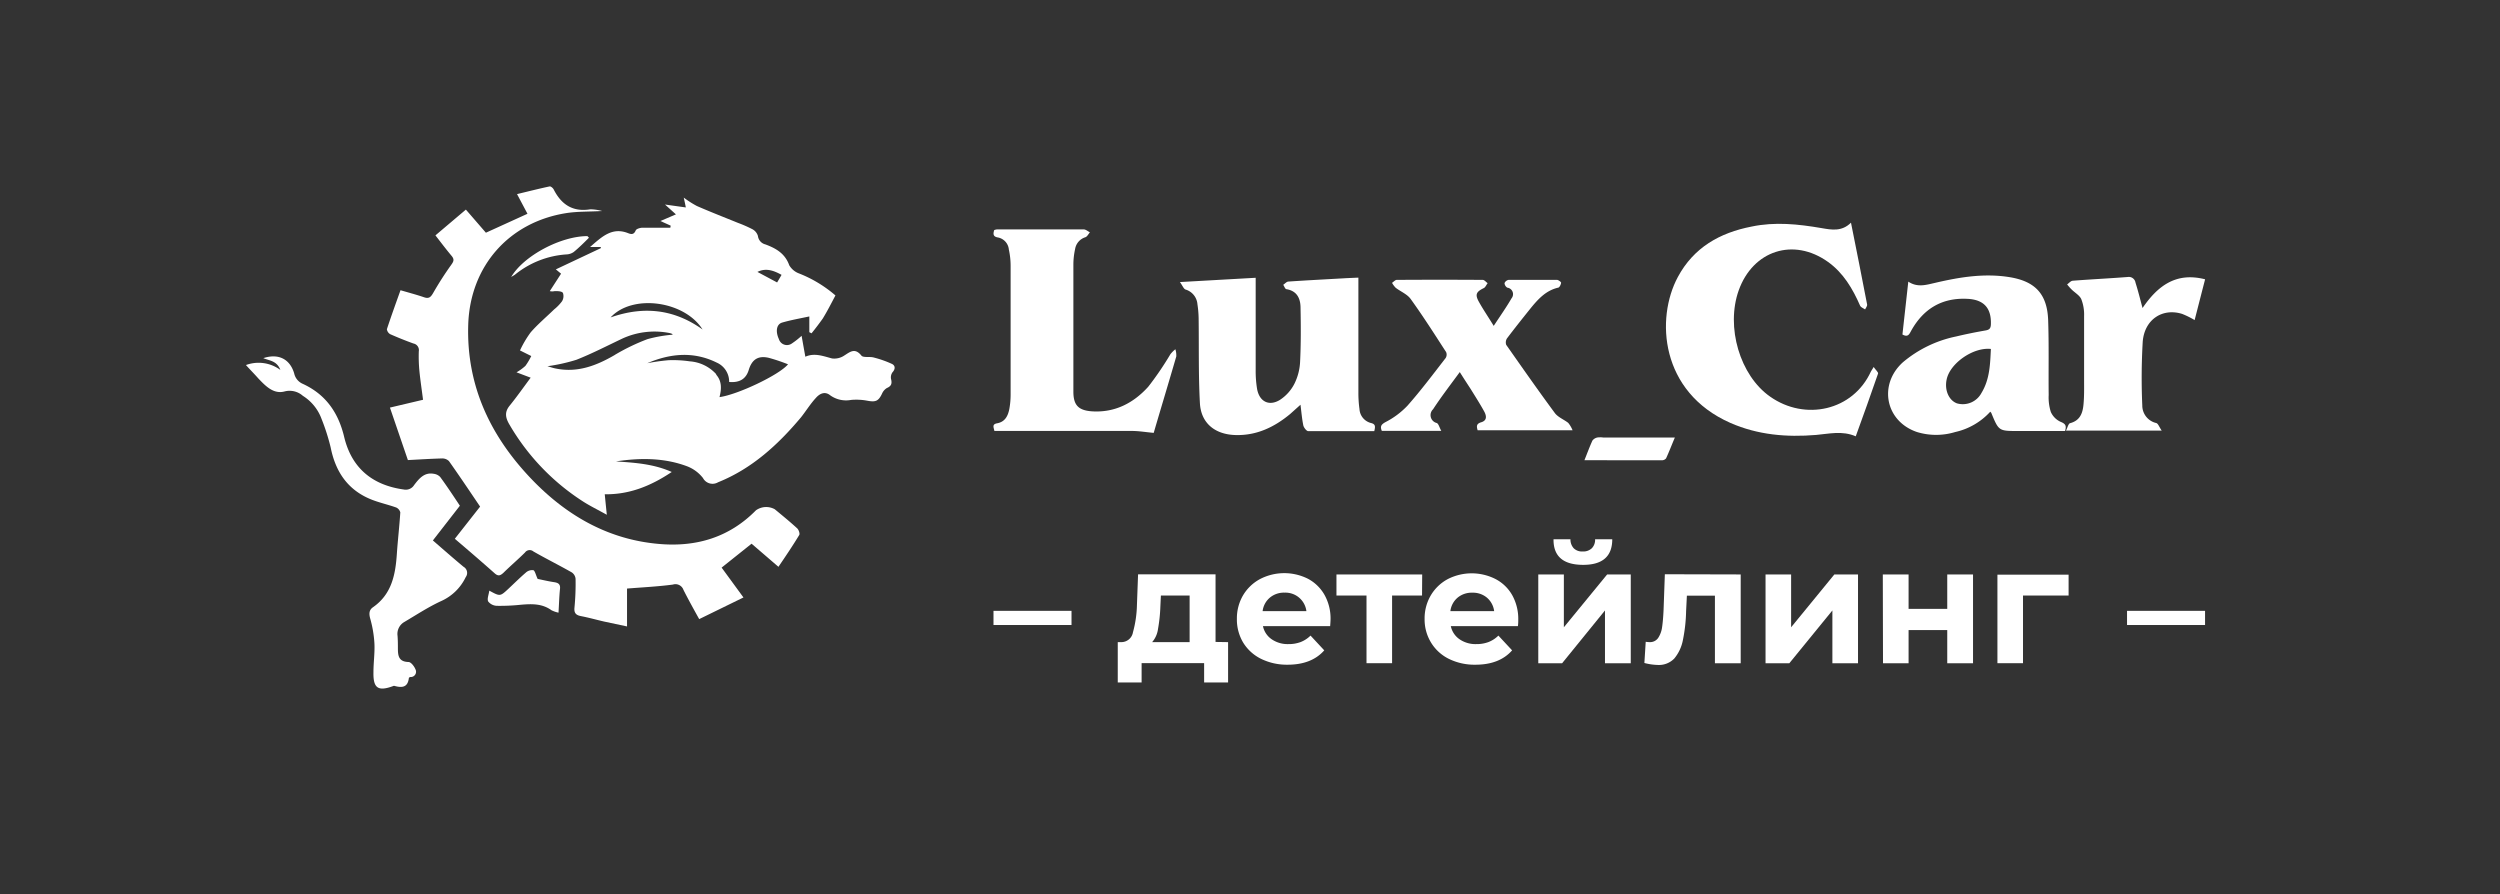
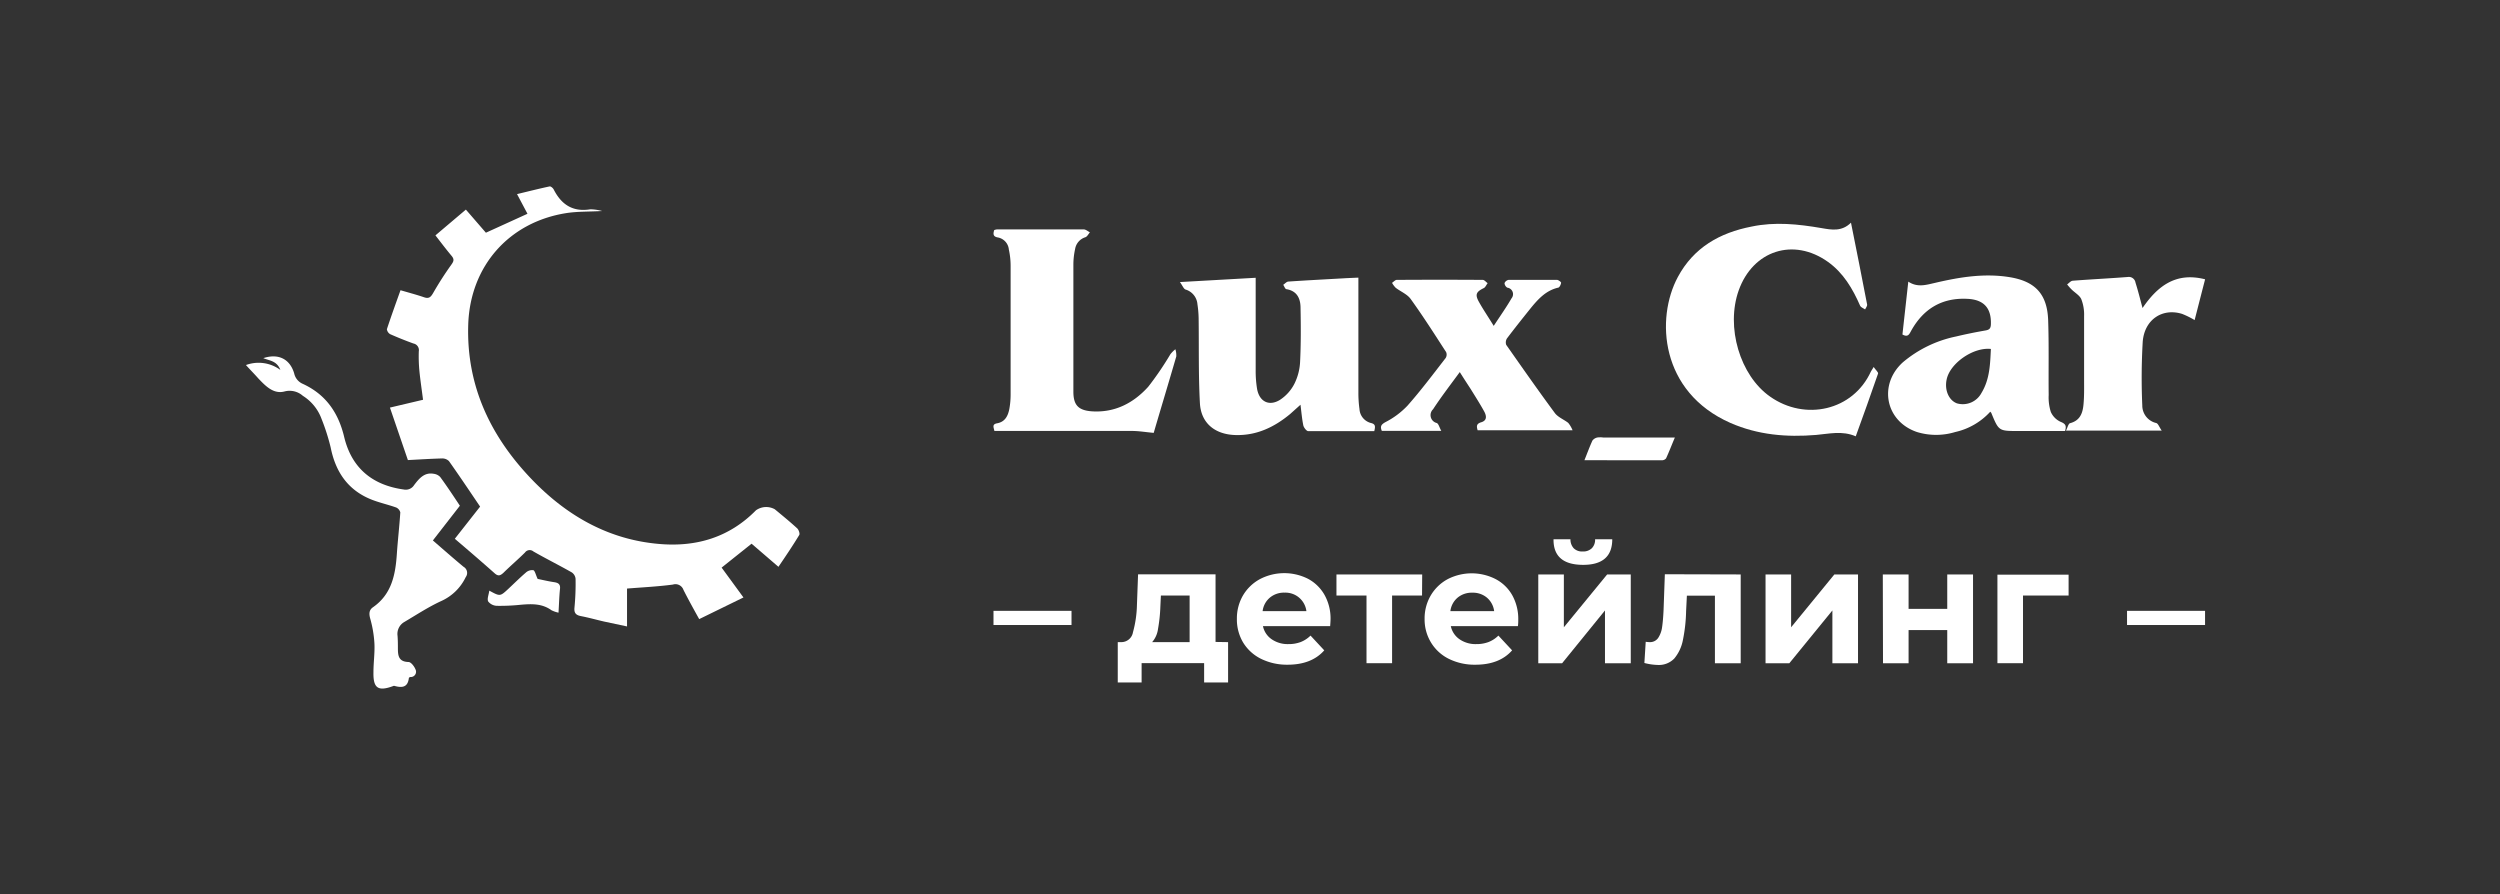
<svg xmlns="http://www.w3.org/2000/svg" viewBox="0 0 508.23 181.79">
  <rect x="0" y="0" width="508.23" height="181.79" fill="#333333" stroke="none" />
  <defs>
    <style>.cls-1{fill:none;}.cls-2{fill:#fff;}</style>
  </defs>
  <g id="Layer_2" data-name="Layer 2">
    <g id="Layer_1-2" data-name="Layer 1">
      <rect class="cls-1" width="508.23" height="181.79" />
      <g id="Layer_2-2" data-name="Layer 2">
        <g id="Layer_1-2-2" data-name="Layer 1-2">
          <path class="cls-2" d="M158.25,115.23l-5.46-4.7-6.09,4.86,4.44,6.07-9,4.4c-1.11-2-2.22-4-3.2-5.94a1.72,1.72,0,0,0-2.15-1.08c-3,.4-6.08.55-9.32.81v7.7l-4.69-1c-1.48-.34-3.11-.8-4.68-1.1-1-.2-1.44-.61-1.31-1.76a51.38,51.38,0,0,0,.22-5.82,1.77,1.77,0,0,0-.78-1.31c-2.57-1.46-5.24-2.79-7.79-4.25a1.17,1.17,0,0,0-1.65.13l-.07.09c-1.42,1.41-2.94,2.7-4.36,4.1-.66.61-1.09.76-1.82.1-2.62-2.33-5.24-4.58-8.08-7l5.14-6.54c-2.15-3.18-4.2-6.24-6.33-9.25a1.94,1.94,0,0,0-1.47-.54c-2.28.06-4.55.21-6.88.33L79.27,82.86,86,81.27c-.25-2-.54-3.87-.73-5.78a30.91,30.91,0,0,1-.13-4.08,1.37,1.37,0,0,0-1.1-1.58q-2.4-.87-4.73-1.9a1.41,1.41,0,0,1-.66-1c.86-2.62,1.81-5.24,2.77-7.93,1.67.49,3.27.91,4.81,1.44.93.31,1.31,0,1.79-.81a68.49,68.49,0,0,1,3.78-5.89c.5-.7.53-1.09,0-1.73-1.1-1.31-2.11-2.65-3.28-4.16l6.19-5.24,4.07,4.7,8.45-3.85-2.12-4c2.3-.55,4.44-1.1,6.61-1.56.24-.06.71.33.86.65,1.56,3.05,3.88,4.58,7.43,4a9.46,9.46,0,0,1,2.4.35c-2.74.15-5.07.07-7.33.43-11.64,1.85-19.49,10.79-19.89,22.6-.42,12.69,4.69,23.14,13.38,32,7,7.11,15.33,11.79,25.42,12.65,7.53.66,14.25-1.31,19.69-6.84a3.59,3.59,0,0,1,3.83-.21c1.53,1.27,3.07,2.52,4.53,3.86.33.29.61,1.1.44,1.37C161.2,110.87,159.77,113,158.25,115.23Z" />
          <path class="cls-2" d="M380.9,74.61c.41.6,1,1.09.89,1.35-1.46,4.26-3,8.51-4.53,12.74-2.77-1.2-5.45-.5-8.06-.28-6,.5-11.84,0-17.42-2.44-14.3-6.31-15.21-21.25-10.69-29.66,3.22-6,8.52-9,15-10.26,4.75-1,9.49-.5,14.2.31,2.08.36,4.14.75,6-1.1,1.14,5.7,2.23,11.13,3.28,16.63.06.3-.26.69-.41,1-.33-.24-.84-.4-1-.72-1.52-3.48-3.42-6.71-6.55-8.94-7-5-15.24-2.32-18.14,5.78-2.67,7.48.26,17.34,6.38,21.61,7.09,5,16.84,2.89,20.5-5.12C380.52,75.23,380.71,74.92,380.9,74.61Z" />
          <path class="cls-2" d="M276.15,56.44V79.81a23.33,23.33,0,0,0,.22,3.34A3.1,3.1,0,0,0,278.73,86c1,.24.83.84.65,1.65-4.5,0-9,0-13.42,0-.34,0-.86-.66-1-1.13-.27-1.31-.38-2.62-.58-4.24l-2.11,1.89c-3.24,2.69-6.85,4.4-11.13,4.27-4.13-.12-7-2.4-7.21-6.5-.31-5.77-.18-11.56-.26-17.34a21,21,0,0,0-.24-2.74,3.39,3.39,0,0,0-2.42-3c-.38-.13-.6-.77-1.14-1.52l15.4-.87V75.17a22.47,22.47,0,0,0,.29,3.93c.47,2.54,2.42,3.55,4.63,2.2A8.55,8.55,0,0,0,263.15,78a11.17,11.17,0,0,0,1.15-4.47c.18-3.63.16-7.29.09-10.93,0-1.84-.66-3.45-2.86-3.81-.26,0-.45-.59-.66-.89.36-.24.7-.66,1.06-.66,3.68-.25,7.38-.44,11.06-.65C274,56.53,274.92,56.49,276.15,56.44Z" />
          <path class="cls-2" d="M386.75,68c.39-3.54.78-7,1.19-10.75,1.86,1.25,3.64.66,5.42.26,5-1.17,10-2,15.15-1.17s7.65,3.36,7.86,8.67c.18,5.1.05,10.2.11,15.31a9.78,9.78,0,0,0,.44,3.44,4,4,0,0,0,2,2c1,.4,1.21.8.89,1.86h-9.55c-3.93,0-3.93,0-5.45-3.69a1.51,1.51,0,0,0-.21-.23,13.65,13.65,0,0,1-7.13,4.13,13.29,13.29,0,0,1-7.75,0c-6.42-2.16-7.91-9.64-2.87-14.19a24.37,24.37,0,0,1,10.78-5.23c2-.48,4-.88,6-1.23.77-.13,1.06-.4,1.1-1.2.13-3.34-1.42-5.08-4.8-5.23-5.13-.25-8.87,2-11.36,6.41C388.16,67.9,387.91,68.65,386.75,68Zm18,2.94c-3.59-.4-8.29,2.88-9,6.15-.49,2.18.41,4.28,2.08,4.91a4.3,4.3,0,0,0,5-2.14c1.68-2.77,1.75-5.84,1.9-8.92Z" />
          <path class="cls-2" d="M234.54,88c-1.63-.15-3-.38-4.3-.39H202.15c-.12-.69-.56-1.36.57-1.56,1.61-.29,2.2-1.53,2.47-2.91a16.39,16.39,0,0,0,.26-3V54.05a15.42,15.42,0,0,0-.36-3.32,2.74,2.74,0,0,0-2.19-2.45c-1-.15-1.05-.69-.78-1.51a2.42,2.42,0,0,1,.53-.13h17.68c.41,0,.83.39,1.24.59-.3.34-.55.87-.92,1a3,3,0,0,0-2.09,2.4,14.76,14.76,0,0,0-.35,3.18q0,12.9,0,25.81c0,2.72,1,3.8,3.75,4,4.68.31,8.47-1.68,11.47-5A63.32,63.32,0,0,0,237.94,72a6.56,6.56,0,0,1,1-1,4,4,0,0,1,.19,1.46C237.6,77.74,236,83,234.54,88Z" />
          <path class="cls-2" d="M293,87.59H280.91c-.35-.89-.17-1.27.75-1.78a16.59,16.59,0,0,0,4.47-3.34c2.73-3.09,5.21-6.4,7.74-9.66a1.29,1.29,0,0,0,.12-1.22c-2.35-3.64-4.67-7.28-7.2-10.79-.71-1-2.05-1.52-3.06-2.3a4.61,4.61,0,0,1-.74-1c.31-.21.66-.6.94-.6q8.74-.06,17.5,0c.35,0,.65.44,1,.66-.26.33-.44.82-.77,1-1.57.76-1.84,1.31-1,2.82s1.86,3,3,4.87c1.35-2.06,2.57-3.78,3.63-5.61a1.33,1.33,0,0,0-.87-2.16,1.16,1.16,0,0,1-.56-.93,1.12,1.12,0,0,1,.86-.66c3.27,0,6.52,0,9.77,0,.32,0,.89.44.87.6-.05.38-.34,1-.65,1-2.39.57-3.93,2.22-5.4,4-1.67,2.08-3.34,4.17-4.95,6.3a1.52,1.52,0,0,0-.16,1.31c3.27,4.66,6.51,9.3,9.89,13.87.66.87,1.85,1.31,2.72,2a5.8,5.8,0,0,1,.88,1.5H300.39c-.21-.74-.32-1.31.71-1.62,1.31-.38,1.07-1.4.6-2.25-.87-1.57-1.84-3.09-2.79-4.62-.65-1-1.31-2-2.15-3.34-1.91,2.61-3.76,5-5.43,7.56A1.65,1.65,0,0,0,292.1,86C292.47,86.19,292.62,86.91,293,87.59Z" />
          <path class="cls-2" d="M88,109.87c2.17,1.88,4.17,3.64,6.23,5.35a1.43,1.43,0,0,1,.52,2h0l-.08.12a10.1,10.1,0,0,1-5,4.86c-2.58,1.19-5,2.78-7.45,4.23a2.8,2.8,0,0,0-1.4,2.84c.06.82.07,1.65.07,2.48,0,1.5.11,2.77,2.15,2.83.51,0,1.18.88,1.42,1.49a1.07,1.07,0,0,1-.45,1.44h0a1,1,0,0,1-.54.12c-.13,0-.35.12-.35.21-.23,2-1.49,2-3,1.58a.84.84,0,0,0-.27.08c-3,1.09-4,.39-3.93-2.83,0-2,.29-3.89.2-5.82a23.47,23.47,0,0,0-.85-5.07c-.28-1-.26-1.76.55-2.33,3.82-2.65,4.58-6.65,4.86-10.88.19-2.8.52-5.6.7-8.4a1.51,1.51,0,0,0-.84-1c-1.6-.57-3.27-.94-4.86-1.55-4.9-1.89-7.46-5.63-8.46-10.67a42.68,42.68,0,0,0-1.86-5.81,9.31,9.31,0,0,0-3.79-4.67,4.06,4.06,0,0,0-3.69-.9c-2.25.62-3.87-1.07-5.34-2.61C51.69,76,50.8,75.11,50,74.21a7.44,7.44,0,0,1,7,1c-.73-1.9-2.24-1.87-3.47-2.4,3-1,5.41.12,6.28,3.12A3,3,0,0,0,61.48,78c4.75,2.16,7.33,5.9,8.51,10.92,1.53,6.24,5.71,9.71,12.08,10.59a2,2,0,0,0,2.11-.89c1-1.31,2.08-2.66,4-2.3a2.19,2.19,0,0,1,1.31.65c1.38,1.88,2.66,3.82,4,5.84Z" />
          <path class="cls-2" d="M435.56,62.62c3-4.39,6.72-7.38,12.72-5.84-.73,2.82-1.42,5.52-2.13,8.29a17.26,17.26,0,0,0-2.55-1.26c-4-1.24-7.63,1.14-8,5.63a127.32,127.32,0,0,0-.09,13A3.65,3.65,0,0,0,438.35,86c.39.11.6.81,1.11,1.54H420c.33-.66.49-1.42.83-1.51,2-.52,2.55-2,2.72-3.72s.13-3.39.13-5.09c0-4.32,0-8.65,0-13a8.6,8.6,0,0,0-.57-3.4c-.34-.78-1.31-1.31-2-2a11.11,11.11,0,0,1-.88-1c.37-.26.74-.72,1.13-.75,3.73-.29,7.46-.47,11.2-.76a1.37,1.37,0,0,1,1.57,1.15h0C434.68,59.2,435.09,60.87,435.56,62.62Z" />
          <path class="cls-2" d="M322.1,93.56c.6-1.49,1.06-2.76,1.63-4a1.69,1.69,0,0,1,1-.62,4.12,4.12,0,0,1,1.16,0h14.6c-.66,1.54-1.17,2.9-1.79,4.24a1.08,1.08,0,0,1-.84.39C332.69,93.57,327.55,93.56,322.1,93.56Z" />
          <path class="cls-2" d="M113.54,124.55a5.72,5.72,0,0,1-1.44-.5c-1.87-1.35-3.93-1.3-6.12-1.12a40.68,40.68,0,0,1-4.93.23,2.35,2.35,0,0,1-1.8-.88c-.27-.53.11-1.37.22-2.21,2.19,1.2,2.19,1.2,3.88-.37,1.17-1.09,2.3-2.22,3.52-3.27a1.93,1.93,0,0,1,1.54-.52c.34.11.48.9.89,1.78.82.16,2.08.47,3.35.66.86.13,1.31.42,1.19,1.4C113.68,121.27,113.65,122.77,113.54,124.55Z" />
-           <path class="cls-2" d="M119.73,48.33c-1,1-2,2-3.1,2.9a2.75,2.75,0,0,1-1.47.49,18.5,18.5,0,0,0-10.4,4.06c-.21.17-.46.29-.84.53C106.45,52,114,48,119.42,48Z" />
-           <path class="cls-2" d="M162.83,84.85c1-1.26,1.89-2.71,3-3.92.75-.87,1.82-1.47,2.94-.57a5.52,5.52,0,0,0,4.25.94,12,12,0,0,1,3.28.16c1.69.32,2.27.11,3-1.41a2.5,2.5,0,0,1,1-1.17c.93-.4,1.07-.93.84-1.84a1.77,1.77,0,0,1,.3-1.36c.61-.66.58-1.37-.12-1.7a21.44,21.44,0,0,0-3.73-1.31c-.82-.22-2.1.09-2.48-.39-1.31-1.61-2.25-.78-3.48,0a3.63,3.63,0,0,1-2.48.59c-1.83-.48-3.58-1.18-5.43-.35-.27-1.5-.51-2.84-.76-4.25a16.44,16.44,0,0,1-2,1.57,1.71,1.71,0,0,1-2.62-.91c-.71-1.54-.5-3,.65-3.35,1.74-.51,3.54-.82,5.54-1.25v3.2l.45.23c.81-1,1.57-2,2.28-3,.91-1.48,1.68-3,2.58-4.7a25.67,25.67,0,0,0-7.4-4.47,3.85,3.85,0,0,1-2-1.68c-.85-2.39-2.72-3.44-4.86-4.23a2,2,0,0,1-1.5-1.71,2.32,2.32,0,0,0-1.12-1.37A26.28,26.28,0,0,0,150,45.3c-2.78-1.13-5.58-2.22-8.33-3.42A20.3,20.3,0,0,1,139,40.17c.19.86.31,1.39.42,2l-4.23-.59,2.22,2-3.15,1.35,2.08.94a3.07,3.07,0,0,1-.07.42c-1.88,0-3.74,0-5.61,0-.5,0-1.31.23-1.43.57-.36.86-.91.79-1.51.55-3.28-1.31-5.35.71-7.76,2.8h2.18l0,.24L113,54.76l1.06.88-2.29,3.54a2.12,2.12,0,0,0,1,0c.58,0,1.42,0,1.67.37a2,2,0,0,1-.19,1.7,9,9,0,0,1-1.61,1.66c-1.59,1.55-3.32,3-4.77,4.67a21.33,21.33,0,0,0-2.16,3.66L108,72.38a13.07,13.07,0,0,1-1.19,2A10,10,0,0,1,105,75.69l2.88,1.09c-1.4,1.88-2.76,3.82-4.25,5.66-1.08,1.31-.91,2.44-.06,3.88A46.14,46.14,0,0,0,118.61,102c1.4.89,2.9,1.62,4.75,2.65-.17-1.67-.29-2.84-.42-4.17,5,.08,9.38-1.69,13.62-4.53-3.78-1.68-7.56-1.88-11.34-2.15,4.92-.75,9.82-.75,14.48,1a7.51,7.51,0,0,1,3.21,2.38,2.2,2.2,0,0,0,3.07.86C152.83,95.29,158.13,90.45,162.83,84.85Zm-3.93-29c-.37.65-.65,1.13-.92,1.57l-4-2.14c1.67-.84,3.24-.33,4.91.6ZM142.85,67c-5.71-4.1-11.88-4.87-18.72-2.47,4.47-4.85,15.06-3.36,18.71,2.47ZM125,72.15c-3.81,2.22-7.71,3.71-12.2,2.73-.45-.1-.9-.25-1.51-.43a35.89,35.89,0,0,0,5.89-1.31c3.19-1.26,6.26-2.85,9.36-4.32a15.67,15.67,0,0,1,9.5-1.13,2.69,2.69,0,0,1,.55.17c.07,0,.12.14.16.18a27.87,27.87,0,0,0-5.11.9,42.08,42.08,0,0,0-6.66,3.21Zm20.61,3.93a8,8,0,0,0-5.38-2.62,23.46,23.46,0,0,0-4.35-.23,41.58,41.58,0,0,0-4.3.61c4.69-2,9.43-2.45,14.14-.12a4.23,4.23,0,0,1,2.51,3.93c2.17.19,3.46-.65,4-2.5.66-2.1,1.92-2.91,4.08-2.4a37.1,37.1,0,0,1,3.89,1.31c-1.82,2.19-10.31,6.19-13.93,6.67.41-1.62.52-3.22-.69-4.58Z" />
          <path class="cls-2" d="M249.66,130.54v8.2h-4.87v-3.93H232.08v3.93h-4.85v-8.2H228a2.39,2.39,0,0,0,2.32-2,22.61,22.61,0,0,0,.81-5.54l.23-6.25h15.75v13.75Zm-14.25-2.65a5.05,5.05,0,0,1-1.19,2.65h7.62v-9.47H236l-.11,2.32A32.33,32.33,0,0,1,235.41,127.89Z" />
          <path class="cls-2" d="M270.41,127.29H256.75a4.26,4.26,0,0,0,1.75,2.65,5.71,5.71,0,0,0,3.42,1,6.88,6.88,0,0,0,2.5-.42,5.91,5.91,0,0,0,2-1.31l2.79,3c-1.7,1.94-4.19,2.92-7.46,2.92a11.87,11.87,0,0,1-5.4-1.2,8.85,8.85,0,0,1-3.63-3.31,9.12,9.12,0,0,1-1.27-4.81,9.24,9.24,0,0,1,1.25-4.78,8.93,8.93,0,0,1,3.47-3.32,10.72,10.72,0,0,1,9.71-.06,8.4,8.4,0,0,1,3.38,3.28,9.84,9.84,0,0,1,1.23,5S270.48,126.42,270.41,127.29Zm-12.25-5.8a4.25,4.25,0,0,0-1.48,2.75h8.9a4.29,4.29,0,0,0-4.43-3.76A4.45,4.45,0,0,0,258.16,121.49Z" />
          <path class="cls-2" d="M289.09,121.07H283v13.75h-5.2V121.07h-6.11v-4.29h17.43Z" />
          <path class="cls-2" d="M308.58,127.29H294.94a4.3,4.3,0,0,0,1.75,2.65,5.71,5.71,0,0,0,3.42,1,6.88,6.88,0,0,0,2.5-.42,5.91,5.91,0,0,0,2-1.31l2.79,3c-1.7,1.94-4.19,2.92-7.46,2.92a11.77,11.77,0,0,1-5.4-1.19,8.82,8.82,0,0,1-3.62-3.31,9,9,0,0,1-1.31-4.8,9.21,9.21,0,0,1,1.25-4.78,8.89,8.89,0,0,1,3.47-3.33,10.69,10.69,0,0,1,9.71,0,8.31,8.31,0,0,1,3.38,3.27,9.89,9.89,0,0,1,1.23,5A8.6,8.6,0,0,1,308.58,127.29Zm-12.25-5.8a4.25,4.25,0,0,0-1.48,2.75h8.9a4.3,4.3,0,0,0-1.48-2.75,4.4,4.4,0,0,0-2.95-1A4.47,4.47,0,0,0,296.33,121.49Z" />
          <path class="cls-2" d="M312.72,116.78h5.2v10.74l8.8-10.74h4.8v18.06h-5.24V124.1l-8.72,10.74h-4.84Zm3.12-7.15h3.42a2.64,2.64,0,0,0,.66,1.82,2.38,2.38,0,0,0,1.83.66,2.5,2.5,0,0,0,1.86-.66,2.45,2.45,0,0,0,.66-1.82h3.49q0,5.24-6,5.2t-5.94-5.2Z" />
          <path class="cls-2" d="M353.87,116.78v18.06h-5.24V121.09h-5.7l-.16,3.19a32.39,32.39,0,0,1-.66,5.89,8.27,8.27,0,0,1-1.74,3.7,4.34,4.34,0,0,1-3.36,1.31,11.92,11.92,0,0,1-2.72-.4l.27-4.31a6.68,6.68,0,0,0,.77.07,2,2,0,0,0,1.76-.85,5.23,5.23,0,0,0,.8-2.19c.13-.88.23-2,.3-3.5l.26-7.26Z" />
          <path class="cls-2" d="M358.92,116.78h5.2v10.74l8.79-10.74h4.81v18.06h-5.21V124.1l-8.76,10.74h-4.83Z" />
          <path class="cls-2" d="M382.76,116.78H388v7h7.86v-7h5.24v18.06h-5.24v-6.75H388v6.75h-5.2Z" />
          <path class="cls-2" d="M420.53,121.07h-9.27v13.75h-5.2v-18h14.47Z" />
          <rect class="cls-2" x="201.97" y="124.18" width="15.86" height="2.88" />
          <rect class="cls-2" x="432.41" y="124.18" width="15.86" height="2.88" />
        </g>
      </g>
    </g>
  </g>
</svg>